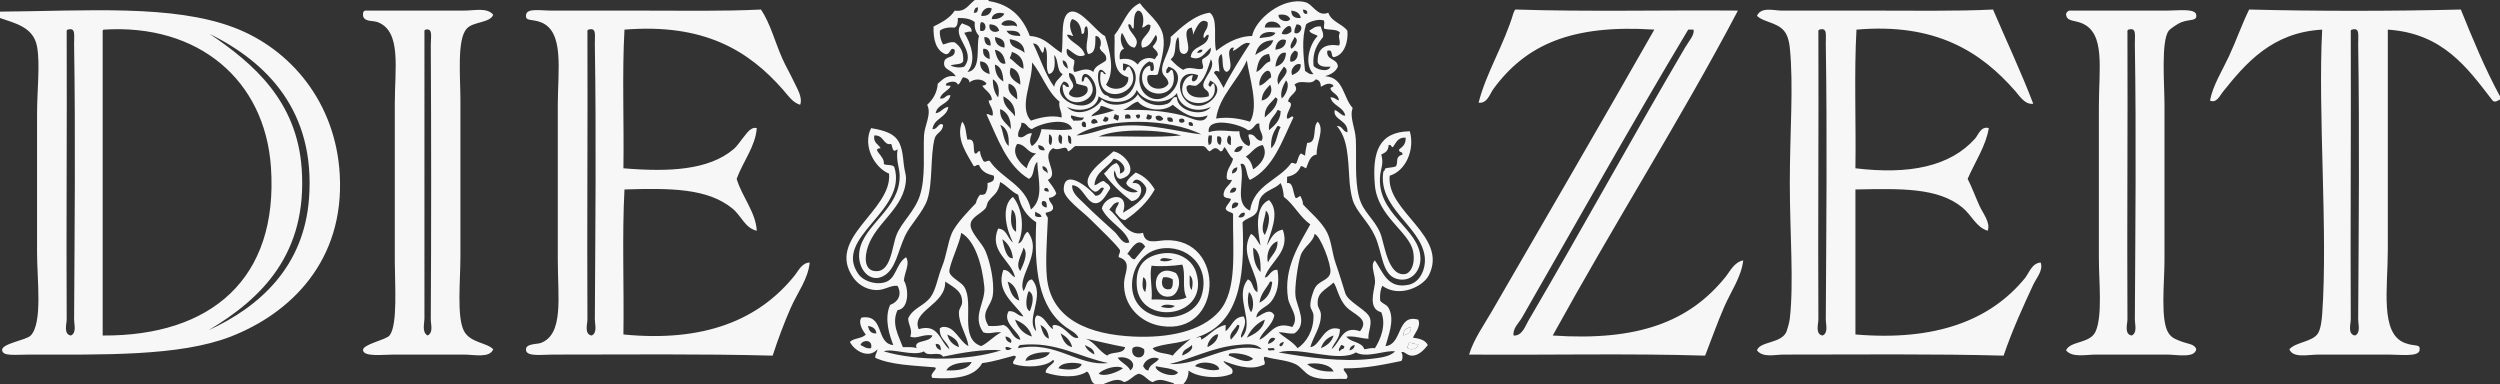
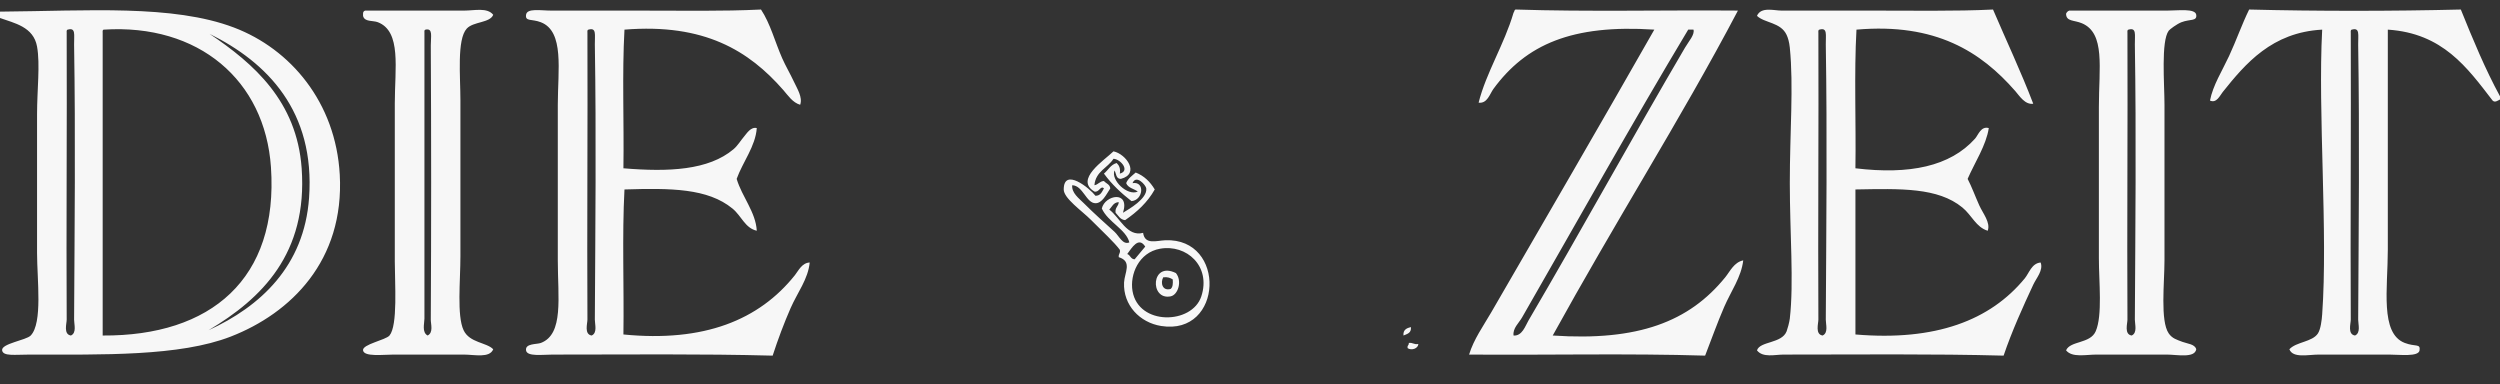
<svg xmlns="http://www.w3.org/2000/svg" id="zeit-logo" viewBox="23.916 365.165 563.792 86.653">
  <rect x="23.916" y="365.165" width="563.792" height="86.653" fill="#333333" stroke="none" />
  <g fill="#F7F7F7">
    <path d="M195.536 367.313c2.111 3.184 3.13 7.249 4.774 10.979.774 1.757 1.833 3.544 2.626 5.251.749 1.613 2.033 3.555 1.432 5.251-1.705-.484-2.779-2.153-3.819-3.341-7.719-8.813-17.755-15.064-35.804-13.605-.557 9.945-.08 20.926-.238 31.269 10.24.86 19.211.438 24.824-4.296.961-.811 1.646-2.004 2.387-2.864.619-.718 1.506-2.229 2.864-1.91-.281 4.104-3.167 7.648-4.536 11.458 1.204 4.054 4.301 7.467 4.536 11.696-2.667-.604-3.425-3.324-5.49-5.013-5.583-4.565-13.862-4.618-24.347-4.296-.557 10.423-.08 21.879-.238 32.702 18.205 1.796 30.612-3.272 38.668-13.367.79-.989 1.575-2.786 3.342-2.864-.362 3.757-2.783 6.808-4.296 10.265-1.495 3.415-2.852 7.036-4.058 10.74-16.216-.433-32.357-.238-49.648-.238-2.292 0-5.758.506-5.967-.954-.229-1.6 2.422-1.323 3.342-1.672 5.203-1.972 3.819-10.314 3.819-18.617v-35.089c0-7.779 1.523-16.546-3.819-18.617-2.063-.801-3.552-.118-3.342-1.672.211-1.559 3.225-.954 5.729-.954h19.334c10.603-.003 19.069.183 27.925-.242zm-39.145 5.251c.084 21.082-.112 43.799 0 64.686.004.853-.779 3.317.955 3.581 1.339-.601.711-2.557.716-3.581.112-20.785.333-41.229 0-62.06-.034-2.145.444-3.882-1.432-3.342-.279.041-.26.378-.239.716zm209.333-5.251c16.258.532 33.479.099 50.125.239-6.6 12.545-13.664 24.664-20.766 36.759-7.09 12.069-14.189 24.157-21.004 36.52 19.279 1.304 30.771-3.113 38.906-13.128 1.082-1.333 1.979-3.396 4.057-3.818-.428 3.773-2.76 6.955-4.295 10.502-1.537 3.55-2.871 7.304-4.297 10.979-17.289-.534-35.549-.097-53.229-.238 1.053-3.459 3.23-6.474 5.012-9.549 12.164-21.011 24.59-42.357 36.76-63.73-18.564-1.221-28.932 3.345-36.283 13.366-.807 1.102-1.387 3.364-3.342 3.104 1.689-6.748 5.789-13.147 7.879-20.289.204-.193.141-.655.477-.717zm1.432 69.459c-.713 1.241-2.127 2.429-1.908 4.059 1.939.152 2.654-2.17 3.342-3.343 11.934-20.348 23.523-41.483 35.326-61.582.848-1.446 2.219-2.914 1.91-4.058h-1.193c-12.577 20.959-25.309 43.756-37.477 64.924zm106.219-69.459c3.025 7.079 6.275 13.934 9.07 21.244-1.855.292-3.143-1.817-4.059-2.864-7.703-8.808-17.893-15.409-35.805-13.845-.557 9.945-.078 20.926-.238 31.269 12.225 1.469 21.355-.422 26.975-6.683.729-.814 1.307-2.883 3.102-2.388-.584 3.894-3.176 7.788-4.771 11.458.928 1.77 1.703 3.92 2.625 5.968.832 1.852 2.576 3.86 1.908 5.729-2.641-.789-3.563-3.479-5.729-5.252-5.523-4.518-13.865-4.246-24.107-4.058v32.702c18.068 1.533 30.398-3.174 38.189-12.651.975-1.185 1.551-3.4 3.58-3.58.645 1.76-.939 3.449-1.67 5.012-2.279 4.888-4.824 10.491-6.684 15.993-15.609-.431-33.201-.238-49.646-.238-1.902 0-4.654.763-5.971-.954.664-2.101 5.604-1.494 6.686-4.298.186-.48.619-2.023.717-2.863.936-8.129 0-19.33 0-30.554-.002-11.563.877-21.789 0-30.553-.131-1.309-.42-2.224-.717-2.864-1.334-2.88-4.941-2.644-6.686-4.297.891-2.115 3.859-1.193 5.492-1.193h19.572c9.555-.001 19.827.178 28.167-.24zm-39.385 5.251c.086 21.082-.111 43.799 0 64.686.006.853-.777 3.317.955 3.581 1.338-.601.711-2.557.717-3.581.111-20.785.332-41.229 0-62.06-.035-2.145.443-3.882-1.434-3.342-.277.041-.258.378-.238.716zm153.718 14.322v.716c-.475.223-1.137.776-1.67.238-5.746-7.462-11.238-15.178-23.631-15.992v49.648c0 8.659-1.809 18.846 3.818 21.005 2.416.929 3.568.084 3.342 1.672-.219 1.52-4.521.954-6.924.954h-15.754c-2.459 0-5.871.875-6.682-1.193 1.514-1.685 5.193-1.637 6.443-3.581.625-.969.863-3.023.955-4.296 1.32-18.436-.996-45.526 0-64.208-11.324.606-17.299 7.653-22.438 14.083-.6.749-1.402 2.609-2.865 1.909.668-3.444 2.729-6.66 4.297-10.024 1.611-3.455 2.877-7.125 4.535-10.503 15.42.396 32.316.379 47.738 0 2.723 6.75 5.499 13.442 8.836 19.572zm-33.654-14.322c.082 21.082-.111 43.799 0 64.686.004.853-.779 3.317.953 3.581 1.34-.601.711-2.557.717-3.581.111-20.785.332-41.229 0-62.06-.033-2.145.443-3.882-1.434-3.342-.277.041-.257.378-.236.716zm-530.138-3.341v-1.433c19.734-.161 38.962-1.643 52.751 3.581 12.77 4.837 22.967 16.882 23.87 33.178 1.075 19.412-11.026 31.246-24.585 36.521-11.534 4.487-28.943 4.059-45.352 4.059-3.322 0-5.997.429-6.206-.954-.231-1.529 5.428-2.28 6.445-3.343 2.731-2.854 1.432-12.614 1.432-18.617v-31.27c0-5.554.722-11.236 0-15.276-.801-4.48-5.139-5.285-8.355-6.446zm15.038 3.341c.084 21.082-.113 43.799 0 64.686.004.853-.78 3.317.955 3.581 1.338-.601.71-2.557.716-3.581.112-20.785.333-41.229 0-62.06-.034-2.145.444-3.882-1.432-3.342-.279.041-.26.378-.239.716zm8.115 0v68.267c24.437.148 39.67-12.762 37.952-37.952-1.339-19.632-16.322-32.414-37.714-31.03-.277.04-.258.377-.238.715zm44.875 30.553c1.378 19.237-8.986 29.378-21.005 36.521 11.696-5.35 21.573-14.45 22.675-29.837 1.403-19.58-9.443-30.579-22.437-36.997 9.976 6.702 19.683 15.192 20.767 30.313zm14.321-35.565h22.437c2.143 0 5.121-.754 6.445.954-.751 1.86-4.482 1.489-5.967 3.104-2.253 2.448-1.432 10.74-1.432 16.23v35.089c0 5.523-.827 13.441.716 16.708 1.354 2.868 5.233 2.739 6.683 4.297-.843 2.05-4.214 1.193-6.683 1.193H112.71c-2.4 0-6.705.564-6.921-.954-.194-1.358 5.126-2.322 5.967-3.343 1.897-2.302 1.193-11.753 1.193-16.709v-35.564c0-7.986 1.535-16.304-3.819-18.38-1.118-.434-3.02-.009-3.341-1.433v-.477c-.012-.407.176-.617.476-.715zm13.367 5.012v64.447c0 1.058-.626 3.092.716 3.818 1.35-.654.711-2.571.716-3.581.111-20.628.111-41.162 0-61.82-.011-2.039.541-3.955-1.193-3.581-.278.042-.26.379-.239.717zm370.928-5.012h22.199c2.322 0 6.238-.541 6.445.954.207 1.502-1.389.913-3.342 1.672-1.021.396-2.627 1.588-2.865 1.909-1.766 2.377-.955 12.016-.955 16.708v35.089c0 5.043-.988 13.65.955 16.469.803 1.164 1.834 1.423 3.104 1.911 1.088.416 2.801.491 3.104 1.67-.357 2.071-4.377 1.193-6.684 1.193h-15.754c-2.512 0-5.537.747-6.922-.954.939-2.191 5.443-1.452 6.684-4.297 1.561-3.578.717-11.108.717-16.471-.002-11.074 0-22.766 0-34.133-.002-8.785 1.498-16.615-3.82-18.857-1.801-.759-3.553-.356-3.58-2.147.134-.343.37-.582.714-.716zm13.129 5.012c.084 21.082-.113 43.799 0 64.686.004.853-.779 3.317.953 3.581 1.34-.601.711-2.557.717-3.581.111-20.785.334-41.229 0-62.06-.033-2.145.443-3.882-1.434-3.342-.275.041-.258.378-.236.716zm-226.998 32.94c-1.135.021-1.028-1.199-1.432-1.909-.894 2.161 2.909 5.845 5.251 4.773-.858-.653-2.222-.801-2.625-1.91.43-1.082 1.358-1.667 2.148-2.387 1.943.761 3.28 2.13 4.296 3.819-1.626 2.908-3.993 5.076-6.684 6.922-1.148-.125-1.517-1.029-2.148-1.671-.174-1.208.655-1.413.716-2.388-1.226.049-1.503 1.043-2.148 1.671 2.385 1.776 4.02 6.229 7.638 5.251.388 2.764 3.002 1.753 5.013 1.671 13.809-.563 13.073 21.59-.956 19.333-4.791-.771-8.579-4.678-8.354-9.785.096-2.189 1.922-4.775-1.193-5.729-.117-.755.43-.843.238-1.671-1.307-1.742-3.701-3.929-6.445-6.684-2.138-2.146-6.213-4.911-6.206-6.922.018-5.035 5.878-.252 7.161 1.432 1.185-.01 1.461-.926 1.909-1.671-.758-.743-1.077.979-2.147.716-4.545-2.722 2.216-7.021 4.296-9.071 2.875.594 6.036 5.065 1.672 6.21zm-1.67-4.535c-1.316 2.104-4.03 2.813-4.296 5.968.89-.145 1.17-.898 2.147-.955.462.573 1.34.729 1.432 1.671-.936 1.428-1.835 3.349-3.341 3.342-2.09-.009-2.82-3.994-5.251-4.058-.149 1.75 1.517 2.949 2.626 4.058 2.327 2.327 4.641 4.367 6.921 6.444 1.005.915 1.86 3.035 3.342 2.387-.727-2.943-4.816-4.563-6.207-7.638.656-3.036 6.404-4.194 4.774.955 1.334-.818 5.52-3.171 5.251-5.49-.083-.714-2.266-3.235-3.103-1.193 2.873-.469 2.414 3.857-.238 4.059-2.325-1.813-4.465-3.81-6.207-6.206.969-.782 1.493-2.009 2.865-2.388.523.512.91 1.159.716 2.388 2.374-.601.222-3.253-1.431-3.344zm3.103 21.482c.729.227.748 1.161 1.671 1.193.777-.974 1.61-1.892 2.387-2.864-1.492-2.373-3.022.278-4.058 1.671zm1.193 8.355c1.339 7.847 13.434 7.55 15.516 1.192 2.228-6.806-3.326-11.808-9.31-10.742-4.795.856-6.845 5.797-6.206 9.55z" />
-     <path d="M285.285 422.451c4.058-.916 7.414 1.142 8.354 4.059 3.372 10.465-12.797 12.37-13.366 3.104-.272-4.42 1.673-6.409 5.012-7.163zm.238 1.434c.859.398 2.141.176 2.864-.239-.777-.053-2.534-.734-2.864.239zm-1.909 1.192c-.555 2.203.273 5.021 0 7.639 2.615-.164 5.892.605 7.877-.479-1.12-2.163-.078-5.309-.955-7.397-1.81.279-4.921.502-6.922.237zm9.07 5.489c.238-1.268.375-2.614-.477-3.341.048 1.224-.211 2.758.477 3.341zm-10.502.479c.225-1.031.59-2.965-.477-3.342-.122 1.37-.372 2.5.477 3.342zm3.58 3.341c.96.217 2.482.486 3.103-.238-.768-.268-2.685-.537-3.103.238z" />
    <path d="M289.104 426.748c1.458 1.781.502 4.915-1.194 5.251-4.78.948-4.456-8.05 1.194-5.251zm-1.194 3.58c.491-.385.554-1.195.478-2.147-.531-.344-1.151-.601-2.148-.478-.676 1.244-.192 3.148 1.67 2.625zm54.183 8.594c.16 1.354-.84 1.546-1.672 1.909-.111-1.307.725-1.663 1.672-1.909zm-.476 3.58c.922-.128 1.166.427 2.146.238-.018 1.036-1.527 1.518-2.387.955-.195-.674.338-.618.241-1.193z" />
-     <path d="M243.752 365.165h3.103v.239c5 .729 7.728 3.729 9.31 7.877 3.45.209 4.832 2.487 7.16 3.819.535-3.059-.496-8.738 2.148-9.31 2.305-.497 5.887 4.773 7.639 5.49 1.093 3.415 2.337 7.863.238 10.98 1.446 1.656 5.252 1.081 5.013-1.672-4.004-1.011-2.914-5.631-3.104-9.548 1.982-2.314 2.755-5.838 5.729-7.161 1.373 2.053 4.708 4.275 5.251 7.4.489 2.812-.551 5.64-1.193 8.593-.476.559-2.354-.285-2.387.716-.4 2.884 3.735 3.344 4.773 1.433-.131-1.509-1.299-1.509-1.432-2.864-.219-2.234 2.192-4.958 1.91-7.638 2.406-2.218 5.451-5.042 8.832-5.49 1.964 1.378.747 5.936 1.433 8.593 1.646-1.219 4.49-3.305 8.115-3.341.67-3.631 6.734-8.861 11.934-7.638 1.854.436 2.744 3.426 5.252 2.387.697 2.088 3.119 2.451 4.297 4.058.248 2.341-.648 5.539-3.104 5.968-.752-.203-.006-1.903-1.432-1.433-.268 2.254 2.354 1.625 2.387 3.581-.496 1.176-1.6 1.744-2.865 2.148 4.221.233 4.047 4.864 6.207 7.161-.771 2.146.6 4.427.717 7.161.174 4.105-.295 9.004.715 12.89.918 3.532 3.354 4.785 4.773 8.116.975 2.286 1.631 9.678 5.49 9.309 1.381-.132 2.535-2.304 1.91-5.251-.922-4.33-7.98-7.771-8.594-14.798-.645-7.375.824-12.074 7.877-12.173 1.189 4.259-.975 8.96-4.535 10.024-.887 8.042 13.301 13.575 8.832 22.438-1.295 2.567-6.652 5.181-10.504 2.387-.408.864-.596 1.95-.479 3.343.666.884 1.396.755 1.91 1.671 1.512 2.692-.197 6.563-.715 8.593 3.912-.385 2.492-7.373 7.398-5.968.652 1.513-.711 2.902-1.193 4.059 1.482.188 2.805.537 3.342 1.671-.789.977-1.984 2.389-3.58 2.387-1.186-.002-1.848-1.233-2.387-.716.35.347.352 1.563 0 1.909-4.027.825-8.004 1.702-12.891 1.671-.598.46 1.459 1.543.479 2.387-3.318-.136-5.676.425-8.115-.716-1.273-.596-2.084-2.034-3.342-2.626-2.021-.95-4.357-.955-6.922-1.672-.705.313.682 1.763-.479 1.911-2.941 1.27-6.541-.078-8.832-.955.424 1.149 2.611 1.33 1.91 2.864-2.684 1.293-7.85.885-9.786-.716-.006 1.426-.506 2.357-1.194 3.103h-2.147v-.238c-1.933-.471-3.045-1.273-4.774-.238-1.239-.433-1.742-1.601-3.103-1.909-1.35.399-1.917 1.583-3.341 1.909-1.522-1.123-3.089-.115-4.774.478h-1.671c-1.25-.342-.952-2.229-1.91-2.864-2.35 1.594-6.464 1.181-9.309.238-.14-1.389 2.621-2.236 1.671-2.863-1.657 1.622-6.126 1.826-8.832.954-.843-.518 1.267-1.76 0-1.909-2.339.604-4.544 1.345-7.161 1.672-1.71 3.143-6.011 3.694-11.218 3.342-.899-.948 1.534-2.129.478-2.389-4.755-.417-9.825-.519-13.367-2.146-.064-.86.441-1.151.478-1.91-1.976 2.197-5.162.394-6.206-1.67.851-.9 2.77-.731 3.581-1.671-.735-.9-1.818-2.75-.955-3.82 5.287-.831 3.094 5.818 7.161 6.207-.786-2.031-2.143-5.864-.716-9.071 1.662-.577 2.802-2.22 1.671-4.296-1.619-.182-2.893 1.006-4.773.954-2.737-.075-4.448-1.704-5.251-2.862-6.192-8.933 8.828-15.003 8.115-23.393-3.169-1.256-6.07-6.163-4.058-10.264 6.278 1.035 6.869 2.865 7.399 8.354.107 1.111.511 2.141.478 3.104-.226 6.532-6.733 9.733-8.593 15.275-.838 2.499-.734 5.162 1.433 5.49 3.792.574 3.941-5.381 5.012-8.115 1.134-2.895 4.047-5.232 5.251-8.832 1.358-4.061.765-9.701.955-13.604.111-2.291 1.779-4.84.716-6.922 1.22-1.167 2.211-2.563 2.387-4.773 1.056-.854 1.826-1.993 4.058-1.671-.956-1.602-2.784-1.344-2.625-3.104.155-1.71 2.628-.727 2.387-2.863-1.131-.898-.858 1.258-2.148.955-2.057-.888-2.71-3.178-2.625-6.206 1.853-.933 3.689-1.879 4.773-3.581 2.499.327 3.001-1.268 4.534-2.399zm-.239 2.864c.869.152.938-.494.955-1.193-.75-.034-.82.612-.955 1.193zm1.672.716c1.477.125 2.193-.511 2.387-1.67-1.056-.559-2.321.472-2.387 1.67zm73.518-.477c.164-.8-.4-.873-.957-.955.084.555.156 1.119.957.955zm-39.147 3.342c-.673-.043-.297-1.135-1.193-.955-.065 2.049 3.123 3.14 1.432 5.251-1.862-.208-1.949-2.188-2.864-3.342-.576 1.228-.136 2.821.478 3.581-.816.298-1.113 1.113-.955 2.387 2.07-.318 2.972.1 4.058 1.193.487-1.076 2.261-1.967 3.819-1.193.238-.318.393-.72.716-.955-.028-1.006-.861-1.208-1.193-1.91.44-.522 1.495-1.675.716-2.625-.833 1.156-1.24 2.738-3.103 2.864-.838-2.297 1.913-2.785 1.909-5.012-.742-.672-1.112.475-1.909.477.487-1.2.462-3.749-.955-3.818-1.164.786-.77 2.858-.956 4.057zm37.713-2.387c-.193-1.078-1.008-1.539-2.146-1.671-.014 1.285.755 1.789 2.146 1.671zm-69.697.238c1.46.108 2.343-.36 2.864-1.192-1.152-.5-2.791-.108-2.864 1.192zm67.31 0c-.352-.841-1.252-1.134-2.625-.955-.189 1.25 2.082 1.952 2.625.955zm-75.665 1.91c-1.423-.071-2.609.095-3.341.716-.071 1.345.273 2.272.716 3.104.883-.152 1.421-.648 2.625-.479 1.2.87 2.094 2.044 1.91 4.296-.439.833-2.031.516-2.864.955.963.383 2.024.573 3.103.238 2.95-3.662-3.314-6.876-.478-9.787.854.499 2.223.482 2.148 1.91-.775-.139-1.11.162-1.671.238 1.431 2.221 2.92 6.306.716 8.832 3.291-.376 1.905-5.856 2.625-8.116-.616-.737-1.114-1.591-.954-3.104-.848-.743-2.198-.984-3.819-.954.007.965-.069 1.844-.716 2.151zm26.734 1.91c-.563.005-.703-.411-1.432-.239.923 1.94 3.472 2.256 4.057 4.535-1.804.869-2.839-.936-4.057-1.432-.36 1.792.893 1.971 1.67 2.625.092 1.134-.504 1.722 0 2.626 1.184-.1 2.701-1.241 4.296 0 .342-1.488 1.917-1.744 2.864-2.626.296-1.729-1.196-1.668-1.432-2.864.577-.938.211-2.667-.955-2.625-.057 1.852.127 3.945-1.67 4.058-.962-1.915.53-4.025-.24-6.206-1.032-.077-.11 1.8-1.192 1.672-.166-1.665-.688-2.974-2.149-3.343-.956 1.05-.29 2.873.24 3.819zm52.511-2.626c-1.033 3.232-.607 6.85-.238 10.503.572.304.881.872 1.91.716-2.277-2.292-.826-6.9.955-8.593-.6-.436-1.572-.497-1.91-1.193.758-.436 1.279-1.107 2.625-.955.104.854.637 1.274.479 2.388-1.277 1.586-2.416 3.312-2.148 6.444.432.835 3.322 1.68 3.82.238-1.365.091-2.525-.021-2.865-.955-.225-3.551 2.16-4.247 4.773-3.818.615-.793-.418-1.955.238-2.864-.576-.936-2.471-.553-3.58-.955-.195-.599.465-2.055-.477-1.91-.798-.235-2.877.3-3.582.954zm-68.743 0c1.075.767 2.299-.083 3.581.478-.103-1.654-3.002-1.875-3.581-.478zm43.204 2.387c.138-.774-.164-1.109-.24-1.671-2.952.496.77 5.212-1.67 5.967-1.767.017-.806-2.695-1.432-3.818-1.069 1.294-.063 3.91-1.671 5.012.844.906 1.703 1.798 2.864 2.387 1.34-.98 3.116.13 4.296-.237.502-.531-.251-1.151 0-2.148.871-.641 2.033-.99 1.91-2.625-1.181.89-2.224 3.183-4.535 2.148.229-2.796 3.954-2.094 4.058-5.013-.701-.274-.888 1.146-1.194.479-.001-1.435 1.183-1.682.955-3.342-1.702-1.299-2.684 1.589-3.341 2.861zm16.231-1.671h3.582c-.274-1.569-3.522-1.988-3.582 0zm-64.209.716c1.694.552 1.478-2.109.24-1.909-.37.346-.211 1.221-.24 1.909zm4.297 0c-.255-.938-.981-1.405-2.147-1.433-.357 1.48 1.104 2.116 2.147 1.433zm66.595.477c1.162.75 2.582-1.866.479-1.91-.213.584-.557 1.036-.479 1.91zm-2.865.239c.977.265 1.453.049 2.15-.478.288-2.646-2.031-.604-2.15.478zm-58.956.478c-.152-1.28-1.664-1.2-3.103-1.193.433.999 1.68 1.183 3.103 1.193zm53.944.477c1.336-.255 3.094-.089 3.58-1.192-1.263-.432-3.347-.149-3.58 1.192zm-60.628 1.671c0-1.114-.289-1.938-1.432-1.909 0 1.113.289 1.938 1.432 1.909zm3.104.477c.253-1.765-.885-2.139-2.149-2.387.04 1.473.844 2.18 2.149 2.387zm64.687.239c.658-.224 1.975-2.041.715-2.625-.223.74-1.305 1.864-.715 2.625zm-60.152.955c-.09-2.059-1.483-2.813-3.342-3.104.027 2.122 2.304 1.993 3.342 3.104zm56.57-.716c1.324-.188 2.342-.683 2.387-2.147-1.278-.641-2.393.728-2.387 2.147zm-4.534 1.193c1.375-1.09 3.488-1.444 4.057-3.342-2.397.07-3.641 1.293-4.057 3.342zm-5.013-.955c-.152-.521.676-.759-.238-.716-1.789.907.92 4.563-1.193 5.49-1.324-.426-.646-2.855-1.193-4.059-1.133.87-.453 2.412-.479 4.059-.303-.326-1.169-.369-1.192.237.893.938 1.491 2.17 2.147 3.343 1.791-3.54 3.881-6.78 5.969-10.025-1.456-.572-2.544 1.276-3.821 1.671zm-40.34 8.116c.208-1.384 1.303-1.88 1.909-2.864-1.412-.656-.857-3.279-1.909-4.296.151 1.458.427 3.951-1.193 4.296-1.013-1.374.139-4.913-.955-6.206-.219.418-.083 1.191-.477 1.433-.708-.726-.752-2.112-2.148-2.148 1.608 3.243 2.709 6.996 4.773 9.785zm-14.56-6.206c.061-1.333-.127-2.42-1.432-2.387-.254 1.527.536 2.01 1.432 2.387zm3.58.954c-.254-1.576-.855-2.804-2.387-3.104.243 1.474 1.026 3.532 2.387 3.104zm43.204-2.386c.609-.027 1.228-.045 1.193-.717-.75-.113-.976.298-1.193.717zm21.004 1.909c.77.341 1.938-.689 1.672-2.147-.307-.013-.33-.306-.717-.239-.576.537-1.082 1.145-.955 2.386zm-63.254-.716c1.096.734 1.824 1.837 3.104 2.388.084-2.232-1.021-3.275-2.626-3.819-.078.557-.287.985-.478 1.431zm59.913 1.91c1.43-.4 2.289-1.372 2.387-3.103-1.364-.43-2.276 1.498-2.387 3.103zm-4.297 1.193c1.34-.492 1.68-1.981 3.104-2.388.141-.774-.162-1.11-.238-1.671-2.118.192-2.554 2.063-2.866 4.059zm-13.605 3.103c-1.128.096-1.568-.505-2.147.239-.083 2.382 2.829 2.8 5.013 2.148.3-1.653-1.495-1.212-1.194-2.864.445-1.69 2.805-3.787 1.67-5.49-.775 2.329-1.379 4.827-3.342 5.967zm-28.882-3.819c-.141-.894-.287-1.782-1.193-1.91-.017 1.051.571 1.499 1.193 1.91zm33.418 11.218c2.781-.43 5.367.009 7.639.716 2.137-3.453-.266-10.411-.717-13.844-1.967 4.563-6.25 8.067-6.922 13.128zm-51.081-10.024c-.104-1.566-.521-2.82-2.149-2.864-.092 1.763.862 2.48 2.149 2.864zm36.759-2.626c-.329.01-.524-.111-.716-.239-2.831 1.309-2.882 5.607-.955 7.399 4.474 4.162 10.75-4.588 5.251-6.206-.211.424-.666.606-.477 1.432.739.239.928-1.27 1.432-.477 1.871 6.563-7.031 6.559-6.922 1.432.023-1.075.467-2.234 1.671-2.625.473.163-.149 1.423.716 1.193.493-.205.251-1.661 0-1.909zm-27.45 13.128c1.852-.652 4.554-1.327 6.921-.716.128-1.48-.737-1.968-.477-3.581-2.794-2.219-3.887-6.138-6.206-8.832.229 4.326-3.102 9.965-.238 13.129zm20.766-11.458c.786.758.481-.921 1.432-.716 4.185 6.219-7.972 9.53-6.444 1.194.734-.179.458.654 1.192.477-2.398-3.34-2.279 2.883-.478 4.535.416.381.874.162 1.194.716 5.738 1.997 8.438-7.106 3.103-7.639l.001 1.433zm38.19 1.194c.951-.48 1.908-.957 1.91-2.387-1.08-.631-2.627 1.219-1.91 2.387zm-65.163 1.432c-.107-1.801-.449-3.369-1.909-3.818.011 1.898.689 3.13 1.909 3.818zm62.061.717c.355-1.263 2.992-2.884 1.193-4.059-.622.974-1.99 2.462-1.193 4.059zm-58.241 0c.015-2.005-.583-3.396-2.147-3.819-.818 2.098.904 3.056 2.147 3.819zm53.944.238c1.152-.359 1.721-1.301 2.625-1.909-.103-3.349-3.039-.205-2.625 1.909zm-13.605 4.535c2.803-.086 6.199-4.152 2.387-5.729.098.574-.437.519-.238 1.192.688.709.414-.597 1.193-.477 1.518 5.306-6.732 5.748-7.161 1.671-.143-1.347.558-3.391 2.387-3.581-.075.558-.468.986 0 1.432.82-.054 1.04-.71 1.192-1.432-5.81-2.054-5.159 7.091.24 6.924zm-28.404-4.535c-.048.907-1.004.906-.956 1.91 1.26 1.603 5.062.359 4.058-1.671-.657-.377-1.656-.413-2.387-.716-.262-1.092-.413-2.293-1.671-2.387-.121 1.395.833 1.714.956 2.864zm5.012 2.387c1.074-3.352-3.197-7.393-3.102-3.343.897.183.164-1.267 1.192-.954 4.916 5.212-5.813 8.724-5.49 1.671.752-.115.541.732 1.432.478-.105-.69-.503-1.088-1.193-1.194-3.677 3.936 5.482 7.982 7.161 3.342zm-31.03-2.625c-.362-1.009-1.9-.714-2.625-.239-.383.938 1.031.083.955.716-.689.982-1.996 1.346-2.387 2.625 1.277.243 1.188-.88 2.387-.716-.388 2.079-2.991 1.94-3.341 4.058 1.264-.168 1.6-1.264 2.864-1.432-.386 2.478-3.236 2.493-3.581 5.013 1.144.18 1.431-1.739 2.387-.955-.044 1.627-1.58 1.762-1.909 3.104-1.01 3.875-.371 10.045-1.671 13.844-.926 2.705-3.936 5.729-5.012 8.115-1.625 3.603-2.111 7.248-4.535 8.833-3.312 2.164-6.378-1.513-5.729-5.491.979-5.993 9.14-9.417 9.07-16.947-.017-1.786-.876-3.375-.478-5.967-1.166.911-1.027-.211-1.432-1.193-1.79.431-1.616-2.083-3.819-1.909-.256 1.688.92 1.942 1.432 2.863-2.28.157 1.046 1.77.716 3.581.659.375 2.058.01 2.387.716 3.042 9.982-13.958 15.763-8.116 24.107.901 1.286 3.328 2.453 5.729 1.91 2.926-.662 2.577-4.161 5.013-5.729.97 1.515-.354 3.411-.478 5.251 1.141 1.941 1.158 6.398-1.432 6.683-1.448 3.071.249 5.763 1.193 8.354 1.101.014 2.334-.105 3.103.238-.792-2.035 2.88-1.081 3.581-2.864-2.038-.441-3.561.89-5.013.238.594-1.531-.394-2.525-.478-4.058 1.037-2.379 3.456-2.75 5.013-4.774 1.268-1.646 1.637-4.498 2.626-6.922 1.015-2.488 1.25-5.173 2.148-7.399.921-2.284 4.208-5.551 5.49-6.922.185-.77.499-1.411.955-1.91.554.076.917-.039 1.194-.238.308-.647.583-1.325.478-2.388.788-.246 1.708-.359 1.432-1.671-1.348-.318-2.714-.801-3.343-2.387-.674-.197-.618.337-1.193.239-1.379-2.545-4.189-6.12-2.625-10.026.891.86.828 2.673 1.193 4.058 1.987-.395 1.14 2.043 1.671 3.104.735.178.458-.655 1.193-.479.019.937.421 1.489.717 2.149.498.52.681-.12 1.432 0 2.704 4.059 8.143 5.383 9.309 10.979 3.025-2.447 1.596-6.724 1.432-10.741-1.062.848-.56 3.259-1.909 3.818-5.003-3.032-6.989-9.084-9.548-14.561.73-.173.703.412 1.432.239.122-1.555-.753-2.111-.955-3.343.376-.021.828.032.717-.478-.317-1.354-1.514-1.829-2.149-2.864.445-.033.798-.157.955-.477-.732-1.141-2.848-1.206-3.819-.239-.054-.821-.71-1.041-1.432-1.193-.504.458-.537 1.379-1.195 1.677zm9.071 2.864c.418-1.519.043-3.491-1.194-4.058.004 1.746.402 3.098 1.194 4.058zm78.29 4.058c-.486-1.98-2.836-2.098-3.342-4.059.93-.055 1.238.514 1.91.716-.066-1.445-1.461-1.563-1.91-2.625.02-.612 1.113-.341.479-.954-1.014-.555-1.877.089-2.627.477-.045-.91-.338-1.57-1.191-1.67-1.203 1.553-3.188-.22-4.775 1.193 1.324 1.715-1.27 2.163-1.432 3.818 1.717.463-.623 2.375-.238 3.819.609.185 1.098-.935 1.432-.238-2.594 5.362-4.504 11.408-9.785 14.083-.975-.781-.609-4.16-2.148-3.581 1.166 3.768-1.617 8.797 2.148 10.502.85-5.833 6.531-6.835 9.311-10.741.76-.142.736.448 1.191 0 .279-.755.436-1.633.955-2.147.354.125.604.354.953.478.076-1.039.277-1.953.48-2.863 2.457.07 1.072-3.701 2.387-4.774 1.652 1.711-.404 4.902-.238 7.4-1.596.236-1.836 1.825-2.389 3.103-.455-.103-.598-.515-1.191-.477-.615 1.542-1.73 2.133-3.104 2.387v1.432c1.424-.323 1.291 2.156 1.908 3.343.557.203 1.029-.835 1.193-.239.186.53.502.93.477 1.67 1.479 1.694 4.23 3.867 5.492 6.445.955 1.959 1.094 4.618 1.908 6.922.846 2.39 1.484 4.619 2.148 6.684.588 1.836 4.041 3.36 5.252 5.013 1.154 1.58-.264 3.812 0 5.252-1.791-.04-2.992-.669-5.014-.479.947 1.359 3.508 1.105 4.059 2.864.809-.067 1.369-.38 2.387-.238 1.234-1.917 2.619-5.238 1.434-8.116-2.994-.752-1.689-4.553-1.434-6.443.256-1.896-1.221-4.131 0-5.251 1.791 2.548 2.82 6.534 7.639 5.489 2.643-.573 3.949-3.771 3.58-6.444-.939-6.81-10.648-10.91-9.311-19.097.336-.062.273-.522.479-.716.76-.195 1.758-.152 2.387-.477.549-1.097-.309-2.064 1.434-2.626.18-.815-.971-.304-.717-1.193.775-.577 1.527-1.178 1.434-2.625-1.779-.108-2.158 1.184-2.865 2.148-.475-.003-.303-.651-.955-.478-.139 1.55-.863 1.706-1.67 2.148.59 1.942-.102 3.303-.24 4.535-1.004 8.982 8.93 12.042 9.072 18.856.051 2.533-1.715 5.225-4.773 4.773-3.994-.587-3.646-5.739-5.49-9.787-1.494-3.277-4.141-5.381-5.014-8.115-.408-1.279-.658-3.403-.717-4.296-.363-5.625-.395-9.534-2.863-12.412 1.313-.038 1.291 1.253 2.389 1.432.262-2.752-3.377-2.8-2.865-5.013.843.192 1.773 1.55 2.38 1.192zm-14.322-3.82c.873-.597 1.975-3.117.955-4.058-.601 1.041-1.4 2.715-.955 4.058zm-59.672.239c.127-1.958-.474-3.187-1.91-3.58-.369 2.2.949 2.711 1.91 3.58zm55.139.239c1.449-.225 2.777-1.83 1.908-3.579-.867.961-1.84 1.819-1.908 3.579zm-36.759-.955c-.406 3.002-4.431 3.747-7.161 2.387 2.302 2.562 6.788.512 7.876-1.671 2.184 2.196 6.935 1.051 8.116-1.193 1.076 1.861 4.098 3.119 6.684 2.148 1.124-.421 1.049-1.829 2.148-1.433-.042 3.111 5.843 4.59 7.638 2.148-3.237 1.588-7.182.178-7.638-3.104-2.266 2.867-7.395 2.374-9.07-.716-1.116 3.234-5.989 3.378-8.593 1.434zm-18.857 4.535c.114-2.5-1.093-3.682-2.626-4.534-.069 2.455 1.697 3.076 2.626 4.534zm56.331.239c1.156-1.148 2.58-2.034 2.863-4.058-.051-.269-.266-.372-.477-.478-.964 1.343-2.552 2.062-2.386 4.536zm-18.617-.477c1.811.444 4.879 2.382 5.728 0-3.397 1.317-5.933-.843-7.877-2.388-2.143 1.773-6.292 1.208-7.877-.716-1.373.378-2.035 1.466-3.341 1.909 5.208-.215 9.583.265 13.367 1.195zm-20.529.238c1.795-.433 3.694-.762 5.251-1.432-1.17-.181-1.93-.775-3.102-.955-.234 1.279-1.613 1.411-2.149 2.387zm-18.14 2.865c.07-2.377-.782-3.833-2.387-4.535-.206 2.512 1.466 3.148 2.387 4.535zm58.241.238c1.221-1.087 2.553-2.063 2.627-4.297-.309-.014-.332-.307-.719-.239-.646 1.502-2.193 2.104-1.908 4.536zm-35.088-2.626c.353.125.601.354.955.478.2-.276.315-.64.239-1.192-.451.053-.527-.27-.956-.239.054.451-.268.526-.238.953zm2.625-.715v.716h1.194c.268-.966-.733-1.181-1.194-.716zm2.388 0c.606 2.049 1.883-1.017 0 0zm2.386.715c.461.465 1.461.25 1.193-.716-.451.053-.526-.27-.955-.239.055.453-.268.528-.238.955zm-16.469.478c.981-.053 2.262.193 2.387-.716-1.24.126-1.913-.314-2.865-.478-.204.762.376.739.478 1.194zm18.617-.955c-.299 1.037 1.488 1.358 1.671.479-.418-.551-.893-.876-1.671-.479zm-11.934.955c.46.464 1.461.25 1.193-.716-.329.01-.523-.113-.715-.239-.125.353-.354.602-.478.955zm15.754.238c.167-.882-.377-1.054-1.193-.954-.168.883.377 1.054 1.193.954zm-18.38.239c.447.468.875.074 1.432 0-.038-1.085-1.476-1.168-1.432 0zm19.812-.716c-.167.826.837.855 1.194.477.166-.826-.838-.856-1.194-.477zm-33.178 2.149c-1.095-.178-1.077-1.47-2.387-1.433.037 1.31-.91 1.636-.716 3.104 1.309.712 1.618-.891 3.103-.716-.412.855-.702 2.145 0 2.864 1.217-.772 1.8-2.177 2.148-3.819 2.029.053 4.735.416 6.922 0-.909-2.966-7.354-1.274-9.07 0zm12.173-.478c.047-.684.029-1.304-.717-1.194-.463.461-.248 1.462.717 1.194zm-2.148 1.91c3.125-.119 6.313-1.812 9.787-2.147 6.694-.648 13.152 1.333 18.38 1.909-7.041-3.643-21.534-4.001-28.167.238zm25.302-2.865c-.073.629.33.784.955.717.18-.841-.626-1.069-.955-.717zm4.535 2.149c2.175-.829 5.339-.041 6.921-.238-.006 1.313.637 2.887 2.148 3.341.77-.697-.453-2.287 0-2.625 1.594-.161 1.395 1.468 2.863 1.432.732-1.301-.744-2.213-.479-3.819-.998-.501-1.275 1.516-2.625 1.433-1.67-1.389-9.327-3.244-8.828.476zm-45.113 3.102c.136-2.364-.332-4.124-1.909-4.774.733 1.495.691 3.764 1.909 4.774zm59.194.478c1.303-1.006 1.279-3.336 2.15-4.773-.309-.014-.332-.307-.719-.238-.862 1.281-1.599 2.694-1.431 5.011zm-38.905-2.625c6.126-.159 12.889.318 18.617-.239-4.715-1.37-14.261-1.663-18.617.239zm-10.742 1.909c.321-.746.465-2.242-.477-2.387.127.828-.355 2.264.477 2.387zm2.387-.239c.057-1.056.453-1.723-.477-2.147-.405.523-.345 2.11.477 2.147zm2.148 0c.039-.914.143-1.893-.716-1.91.048.829-.084 1.836.716 1.91zm31.031.239c.854-.101.671-1.238.716-2.148h-.716c-.209.949-.209 1.199 0 2.148zm5.011 0c-.102-.771.314-2.065-.477-2.148-.544.573-.642 2.033.477 2.148zm-2.387 0c.242-.641.629-2.212-.715-1.91-.083.96.004 1.747.715 1.91zm-45.828-.239c-1.426 2.24.788 4.493 2.148 5.49.407-1.423 1.084-2.576 2.148-3.342-2.085-.062-2.235-2.061-4.296-2.148zm6.206 1.433c-.055-.82-.71-1.04-1.432-1.193-.074.948.458 1.291 1.432 1.193zm45.351 1.432c.895.618 1.391 1.634 1.672 2.864 1.504-.912 3.564-3.173 2.146-5.49-1.799.348-2.474 1.822-3.818 2.626zm-9.786-2.388h-28.642c-.628.327-.906 1.005-1.672 1.192-.35-1.83-1.908.145-3.341-.716-3.063 1.939 1.665 5.762-1.193 7.161.645 1.025 1.514 1.828 1.909 3.104-.331.545-.874.877-1.67.954.033 1.08.979 1.249.955 2.388-.209.665-.959.792-1.671.955-.063.699.54.732.478 1.432-.244 5.411-.533 9.355-.239 12.891.831 9.979 9.944 13.168 19.573 13.604 7.612.346 15.305-1.065 19.334-5.729 4.176-4.831 2.98-13.892 3.104-21.961-.486-.467-1.494-.417-1.672-1.192.221-.895.975-1.255 1.193-2.148-.6-.273-1.637-.113-1.672-.955.086-1.666 1.443-2.058 1.91-3.341-.684.046-1.303.029-1.191-.716-.014-1.842 1.105-2.552 1.432-4.058-.875-.636-1.221-1.804-1.91-2.625-.355.279-.281.991-.955.954-.997-1.087-1.382-.816-2.386 0-.732-.225-.751-1.161-1.674-1.194zm7.161 1.194c.719.486 1.953-.161 1.908-1.192-1.101-.07-1.57.496-1.908 1.192zm-42.01 5.013c-.045-.91-.339-1.571-1.193-1.671-.159 1.114.861 1.049 1.193 1.671zm41.533 0c.727-.149 1.219-.531 1.193-1.433-.726.149-1.22.531-1.193 1.433zm-54.9 6.206c-.393.521-.375 1.29-.715 1.671-1.132 1.266-3.225 1.975-3.342 3.581-.129 1.768 2.567 4.17 3.342 5.966 1.015 2.354 2.092 6.956 1.67 10.026-.36 2.627-2.977 3.708-.955 6.921 1.248.055 2.384-.003 3.341-.237 1.783.604 1.792 2.982 3.819 3.341-.135-1.677-4.19-3.854-2.625-6.443 1.634-.123 1.924 1.1 3.342 1.192-1.856-2.855-6.371-5.539-4.536-10.502 1.434-.002 1.615 1.249 2.626 1.671-.802-3.832-5.969-5.78-3.819-10.979 2.04.106 2.072 2.224 3.341 3.102-1.357-2.601-2.867-8.083 0-10.263 2.062 2.434 2.729 7.012 1.194 10.503 1.282-.311 1.054-2.128 2.148-2.626 3.615 4.79-2.504 9.965-.955 13.367.666-.847.568-2.455 1.909-2.626 3.194 3.644-1.624 9.066.955 11.695-.097-.902-.738-3.11.238-3.58 1.887.342 2.141 2.314 3.581 3.104-.03-.598-.455-.747.239-.954 2.537.042 3.819 3.504 5.49 2.864-.625-1.171-1.902-1.678-2.864-2.388-6.292-4.641-7.119-13.008-6.683-23.631-2.071-1.351-3.535-3.308-4.058-6.207-1.604-.704-2.529-2.086-4.058-2.864-.477 2.669-1.405 2.674-2.625 4.296zm57.047 30.792c3.307-3.303-1.854-9.118 1.434-13.129 1.238.432.959 2.383 2.148 2.864.455-4.318-4.375-8.438-1.434-13.129 1.045.545 1.43 1.755 2.148 2.626-.746-3.646-1.336-8.821 1.908-10.264 2.805 2.815-.029 7.975-.479 10.264.869-1.519 1.527-3.247 3.582-3.581 1.791 4.978-2.912 7.156-4.059 10.742.834.271 1.301-1.877 2.863-1.671.502 3.047-.057 5.378-1.432 7.16-1.006 1.304-3.205 1.706-3.342 3.58 1.188-.575 3.146-2.351 4.059-.478-.436 2.369-2.963 3.855-3.344 5.489 2.438-1.032 3.195-4.303 7.4-2.863 1.682-2.298-.625-4.401-.955-6.444-1.111-6.904 2.672-12.429 5.014-16.708-2.381-1.678-3.66-4.457-5.969-6.207-.088-1.184-.311-2.235-.715-3.104-1.463 1.487-3.428 1.551-4.535 3.342-.59.951-.32 2.404-.955 3.342-.76 1.118-2.295 1.198-3.104 2.148.615 13.548-1.078 23.059-10.503 26.019.779.042 1.15-.563 1.194.477 1.922-1.021 3.07-2.815 5.489-3.341v1.433c1.408-1.06 1.717-3.217 4.059-3.343 1.165 1.804-1.164 4.258-.472 4.776zm-43.441-32.94c-.284-1.894-2.25.072 0 0zm40.816.238c.891.095 1.4-.19 1.432-.955-.614-.545-1.35.237-1.432.955zm-41.294 3.342c.005-.8 0-1.591-.955-1.432-.536.606.132 1.455.955 1.432zm41.772.239c.721-.153 1.377-.373 1.432-1.193-.857-.46-1.596-.013-1.432 1.193zm-48.694 5.25c-.036-1.952.25-4.228-.955-5.013-.266 1.827-.454 4.24.955 5.013zm56.093.717c.65-1.25 1.633-4.358.238-5.491-.117 1.643-1.404 4.088-.238 5.491zm-51.796-4.296c.281.273.844.27 1.432.238-.109-.767-.929-.821-1.432-1.193v.955zm45.829.238c.365.296 1.682.095 1.434-.955-.901-.103-1.09.504-1.434.955zm-65.164 12.413c.206 1.22 2.653 2.23 3.342 3.342 2.342 3.778-1.275 11.654 3.82 13.367 1.727-.808 2.577-2.093 4.534-3.104-1.67-.171-2.714.499-4.057 0-2.621-3.663.573-6.748.238-10.264-.484-5.082-2.186-10.553-5.251-12.173.052 1.533-2.847 7.515-2.626 8.832zm79.246-3.82c-.648 1.793-1.453 7.407-1.191 9.309.332 2.417 2.85 6.221-.24 8.354-1.457.186-2.232-.313-3.578-.238 1.389 1.237 3.17 2.081 4.295 3.581 1.979-1.343 3.656-4.006 3.58-7.399-.018-.809-.682-1.436-.715-2.147-.057-1.198.648-3.507 1.193-4.297 1.039-1.508 3.141-1.503 3.342-3.342.184-1.691-2.221-8.151-3.58-8.594-.245 1.814-2.405 2.838-3.106 4.773zm-64.924.716c-.225-2.003-1.095-3.361-2.387-4.296.381 1.719.9 4.468 2.387 4.296zm57.526.955c.67-1.639 2.229-2.386 2.146-4.774-1.637.514-2.682 2.883-2.146 4.774zm-55.855 1.91c.521-1.188 1.95-3.89.717-5.251-.291 1.469-1.988 3.778-.717 5.251zm54.183.239c.049-2.435-.145-4.629-1.67-5.489-.02 2.406.467 4.304 1.67 5.489zm-70.176 17.424c-.447-1.86-2.373-2.242-2.148-4.773.239 0 .284-.192.478-.238 2.905-.419 3.786 3.201 5.967 4.297-.335-2.526-2.199-4.849-2.148-7.64.014-.783.688-1.438.716-2.147.099-2.529-1.614-3.303-3.819-4.773.247 5.229-7.782 6.619-5.967 10.741 4.562-1.381 4.743 2.828 6.921 4.533zm15.754-10.98c-.373-1.935-.983-3.632-2.626-4.297.494 1.815.92 3.696 2.626 4.297zm54.183.477c1.646-.82 2.607-2.326 2.865-4.534-.053-.187-.201-.278-.479-.239-.802 1.584-2.136 2.637-2.386 4.773zm13.129.477c.049.628.693 1.333.715 2.148.078 2.831-1.75 5.047-2.387 7.399 2.316-.196 2.951-5.288 6.684-4.059.006 2.152-1.324 2.971-1.908 4.535 1.99-1.459 2.285-5.52 6.443-4.059 2.248-2.855-1.334-3.65-3.104-5.489-1.727-1.794-2.086-4.484-2.863-5.489-2.007 1.795-3.802 2.243-3.58 5.014zm-64.924 1.434c.533-1.31 1.247-3.74-.239-4.535-.51.881-1.029 4.065.239 4.535zm49.885.237c.813-1.063.506-3.823-.477-4.534-.429 1.472-.259 3.532.477 4.534zm-49.408 5.49c-.566-1.979-2.008-3.083-3.819-3.819.672 1.874 1.873 3.219 3.819 3.819zm48.455.24c1.854-.852 3.617-1.793 4.059-4.06-1.875.835-3.162 2.251-4.059 4.06zm-44.636.239c-.106-1.565-.795-2.548-1.91-3.104.405 1.266.666 2.675 1.91 3.104zm41.054.237c.746-.925 1.635-1.709 1.91-3.104-.053-.187-.199-.277-.477-.237-.497.94-2.091 2.04-1.433 3.341zm-79.961-1.432c-.094-1.1-.869-1.518-1.91-1.671.246.95.603 1.786 1.91 1.671zm118.867.478c.832-.363 1.832-.557 1.672-1.909-.947.246-1.783.602-1.672 1.909zm-74.709 2.626c-.377-1.531-1.381-2.438-2.625-3.104.512 1.399 1.061 2.758 2.625 3.104zm30.553 0c1.139-.611 2.18-1.32 2.387-2.863-.923-.243-2.666 1.888-2.387 2.863zm-56.093 0c-.152-1.679-1.421-2.239-2.625-2.863.352 1.475 1.29 2.367 2.625 2.863zm81.632.238c1.34-.571 2.43-1.393 2.865-2.864-1.443.467-2.398 1.421-2.865 2.864zm-69.936-1.193c.476-.596-.358-1.41-1.194-1.433.043.834.55 1.202 1.194 1.433zm21.721 2.864c.993-.997 3.746-.231 4.058-1.909-2.901-.521-6.657-1.459-8.831-1.909 2.033.83 2.922 2.805 4.773 3.818zm36.282-2.626c.746-.207 1.318-.591 1.67-1.192-.848-.675-1.614.33-1.67 1.192zm-17.425-1.192c-2.403 1.177-6.147 1.014-8.593 2.147.791 1.278 3.108 1.028 4.535 1.671 1.078-1.39 3.141-3.062 4.058-3.818zm-74.473 1.431c.747.287 1.184.884 2.387.716.489-2.073-2.042-1.943-2.387-.716zm95.478-.715c-1.985.448-.448 1.982 0 0zm27.927 1.431c.857.563 2.369.081 2.387-.955-.982.188-1.227-.365-2.148-.238.097.575-.436.519-.239 1.193zm-105.264.479c-.048-.828-.199-1.553-1.193-1.434.041.834.549 1.201 1.193 1.434zm17.902-1.195c-.3.098-.487.308-.477.716 8.502-1.79 13.539 4.188 20.288 3.342-6.506-1.3-11.874-4.983-19.811-4.058zm16.709 2.149c-.053-1.381-1.249-1.616-2.149-2.147.362 1.07 1.22 1.642 2.149 2.147zm19.812.238c.956-.4 2.669-1.302 2.147-2.387-.677.834-2.119.905-2.147 2.387zm12.412-2.387c-5.595.521-10.703 3.258-15.278 4.296 7.266.302 12.749-5.116 20.766-3.342-1.189-1.504-3.805-1.111-5.488-.954zm23.152 1.432c.043-.673 1.135-.298.955-1.192-.305-.015-.33-.307-.717-.238-.054.369-.916 1.113-.238 1.43zm2.149-.237c.691-.105 1.088-.504 1.193-1.193-.69.104-1.088.501-1.193 1.193zm-48.933-.479c-.654 2.541 3.142 2.902 2.625.238-.701-.565-1.977-.866-2.625-.238zm-27.211 0c-.562.006-.703-.411-1.432-.238-.122 1.071 1.096.631 1.432.238zm-15.515 1.909c-.897-1.42-3.406.236-4.296-1.192-2.32 1.243-7.252-.813-9.07 0 7.653 2.253 18.835 2.195 26.495-.237-3.757-.372-9.141.573-13.129 1.429zm74.711-1.43c.227-.863-.939-.333-1.432-.479-.226.863.94.333 1.432.479zm18.381.476c-3.83 2.419-12.688-1.435-17.426 0 6.26 1.109 14.332 2.245 21.004 1.432 1.684-.204 4.104-.425 5.252-1.671-2.219-.334-6.312 1.618-8.83.239zm-74.474 1.91c2.067-.399 4.634-.299 5.49-1.909-2.04-.231-5.392.341-5.49 1.909zm46.068-1.671c-.188.053-.277.2-.238.478 1.387.396 3.939 2.062 5.49.717-1.061-.963-3.791-1.418-5.252-1.195zm-22.437 3.82c1.729-1.469-.392-3.424-2.864-2.864.752 1.157 2.234 1.584 2.864 2.864zm2.865-.955c.307.407.493.938 1.193.954.271-1.399 1.725-1.616 2.387-2.626-1.534-.732-3.302.355-3.58 1.672zm-44.397.955c2.609.063 4.93-.162 5.729-1.91-2.397.148-4.806.287-5.729 1.91zm25.301-.479c1.556.395 4.852.59 5.252-.955-1.667-.504-4.678-.416-5.252.955zm30.792-.476c1.549.395 3.73 1.313 5.489.716-.193-1.63-4.593-2.081-5.489-.716zm31.268 1.192c-.721-1.669-3.943-2.101-5.967-1.671 1.339 1.207 3.321 1.772 5.967 1.671zm-52.989.479c1.297.876 4.337-.362 5.49-1.193-1.321-.901-4.535.164-5.49 1.193zm17.902-.24c-1.108-1.039-3.286-1.011-5.013-1.432-.354 1.293 4.181 2.886 5.013 1.432z" />
  </g>
</svg>